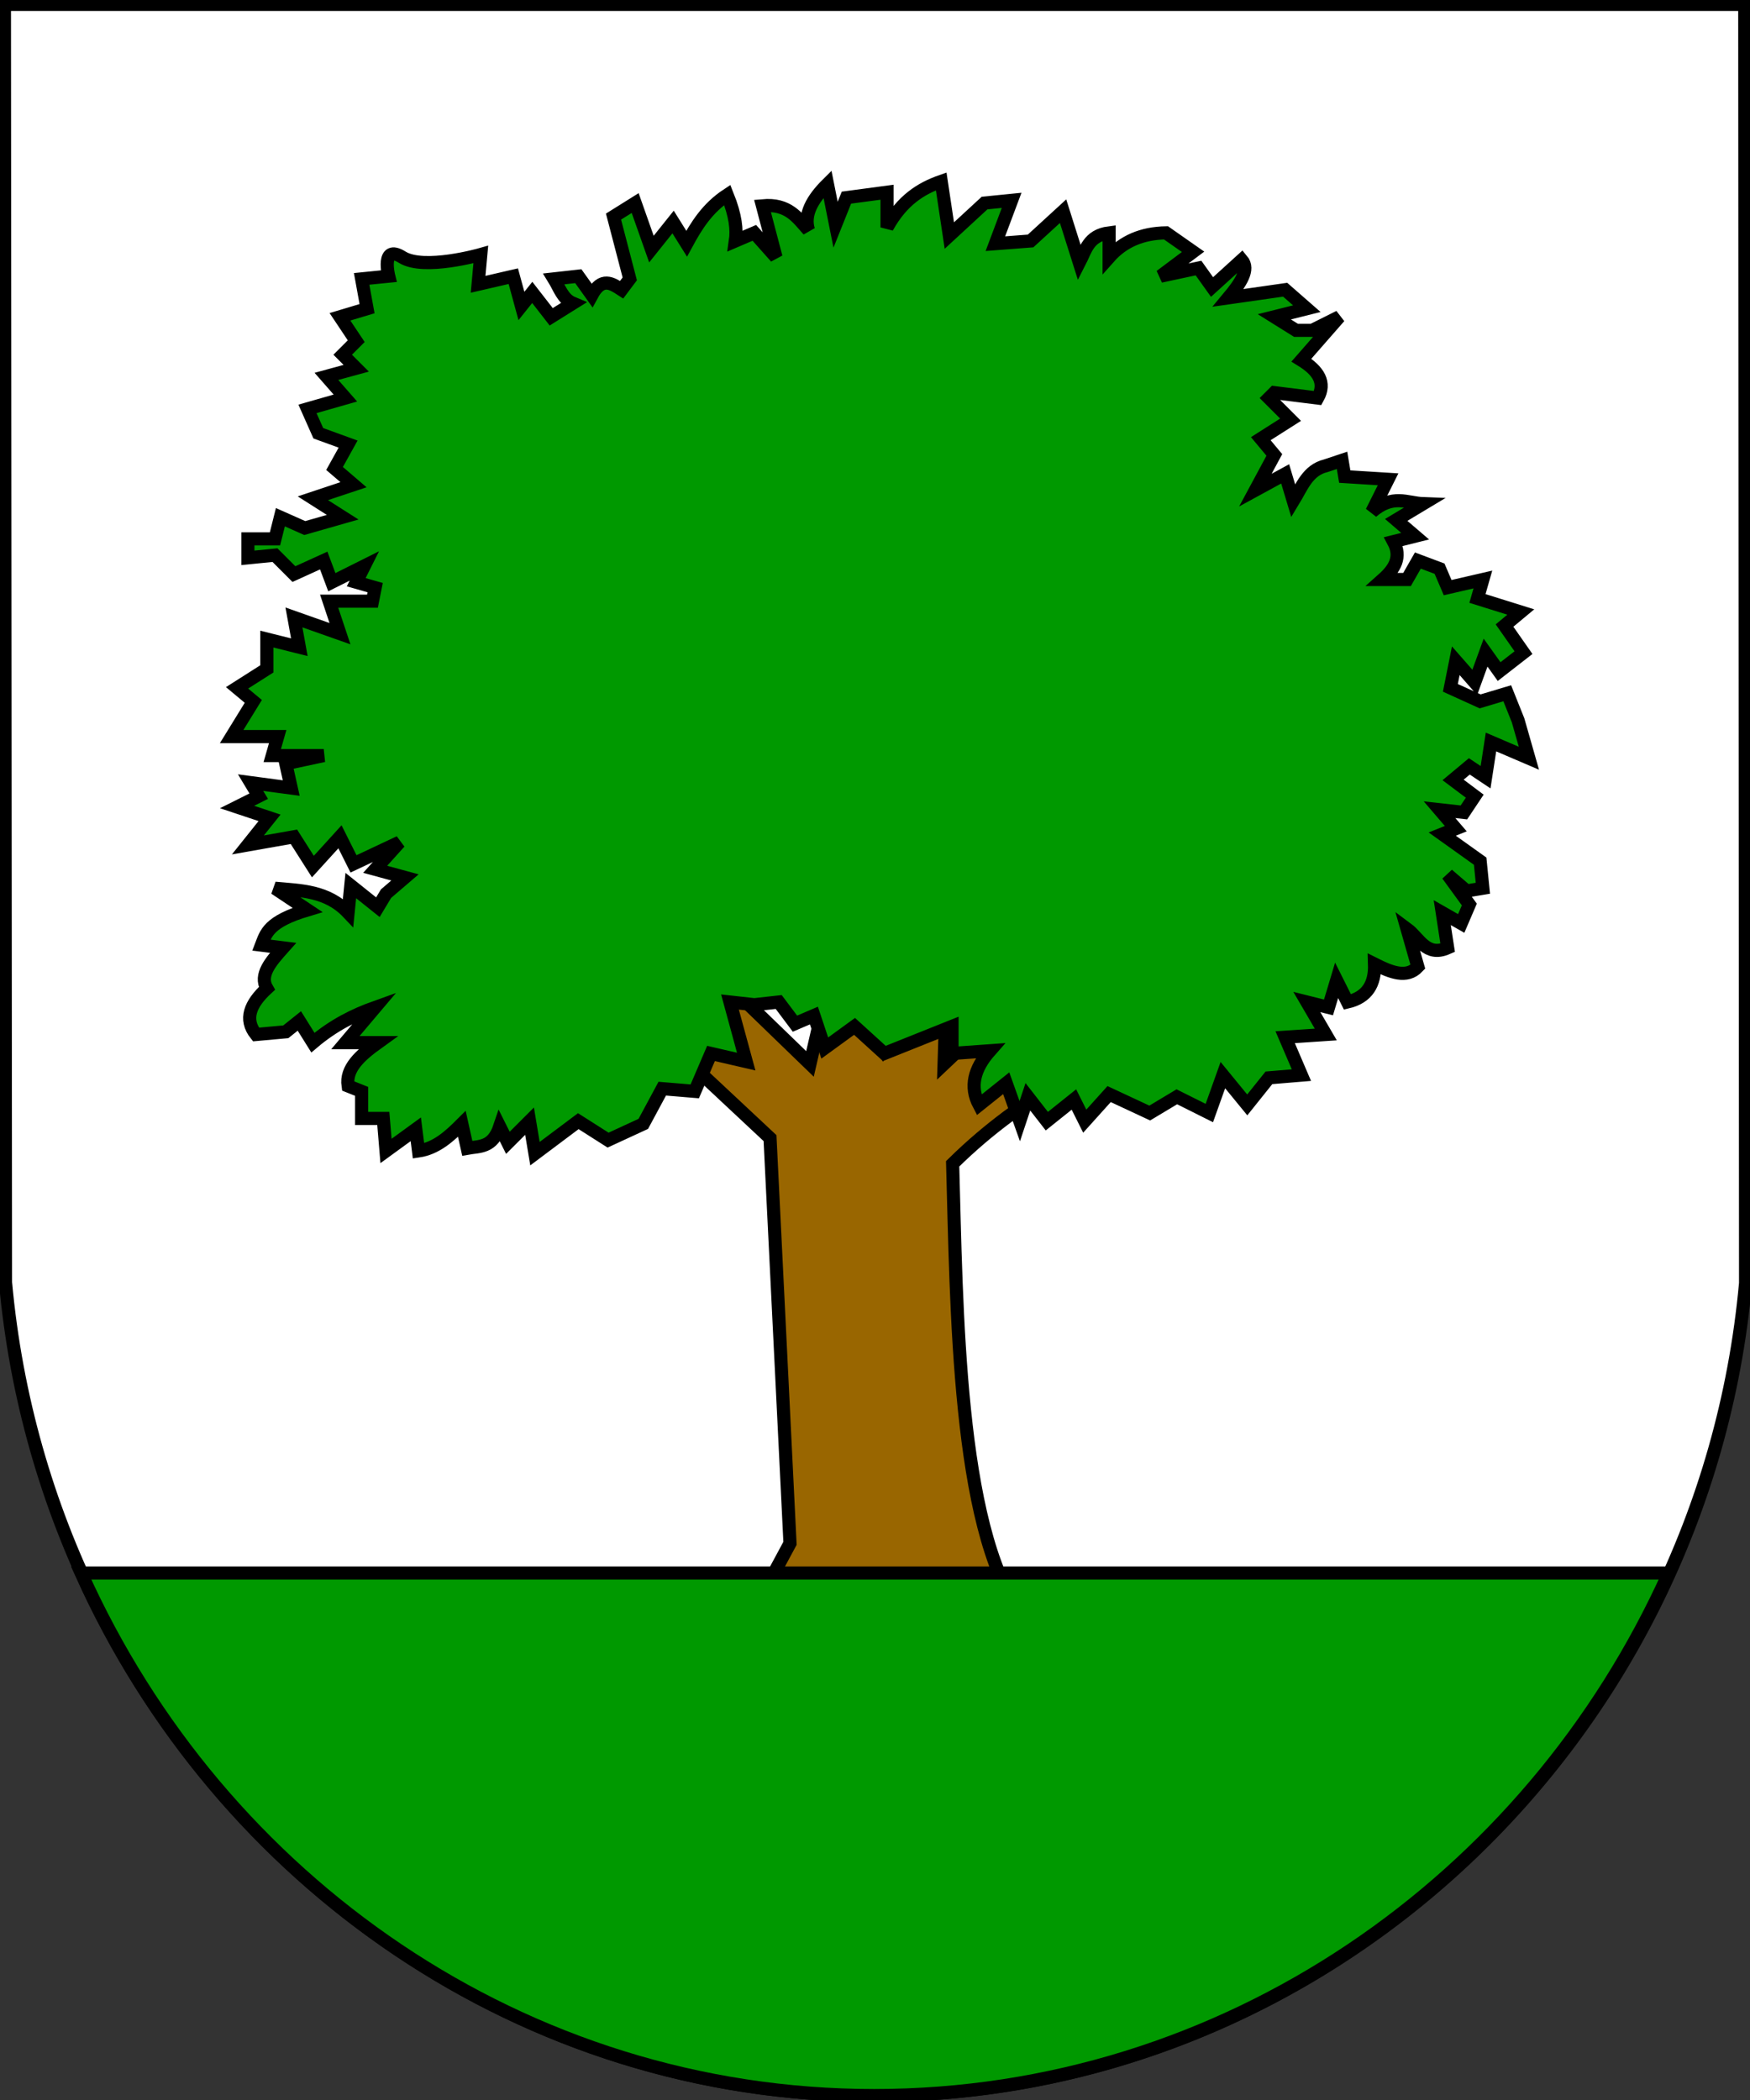
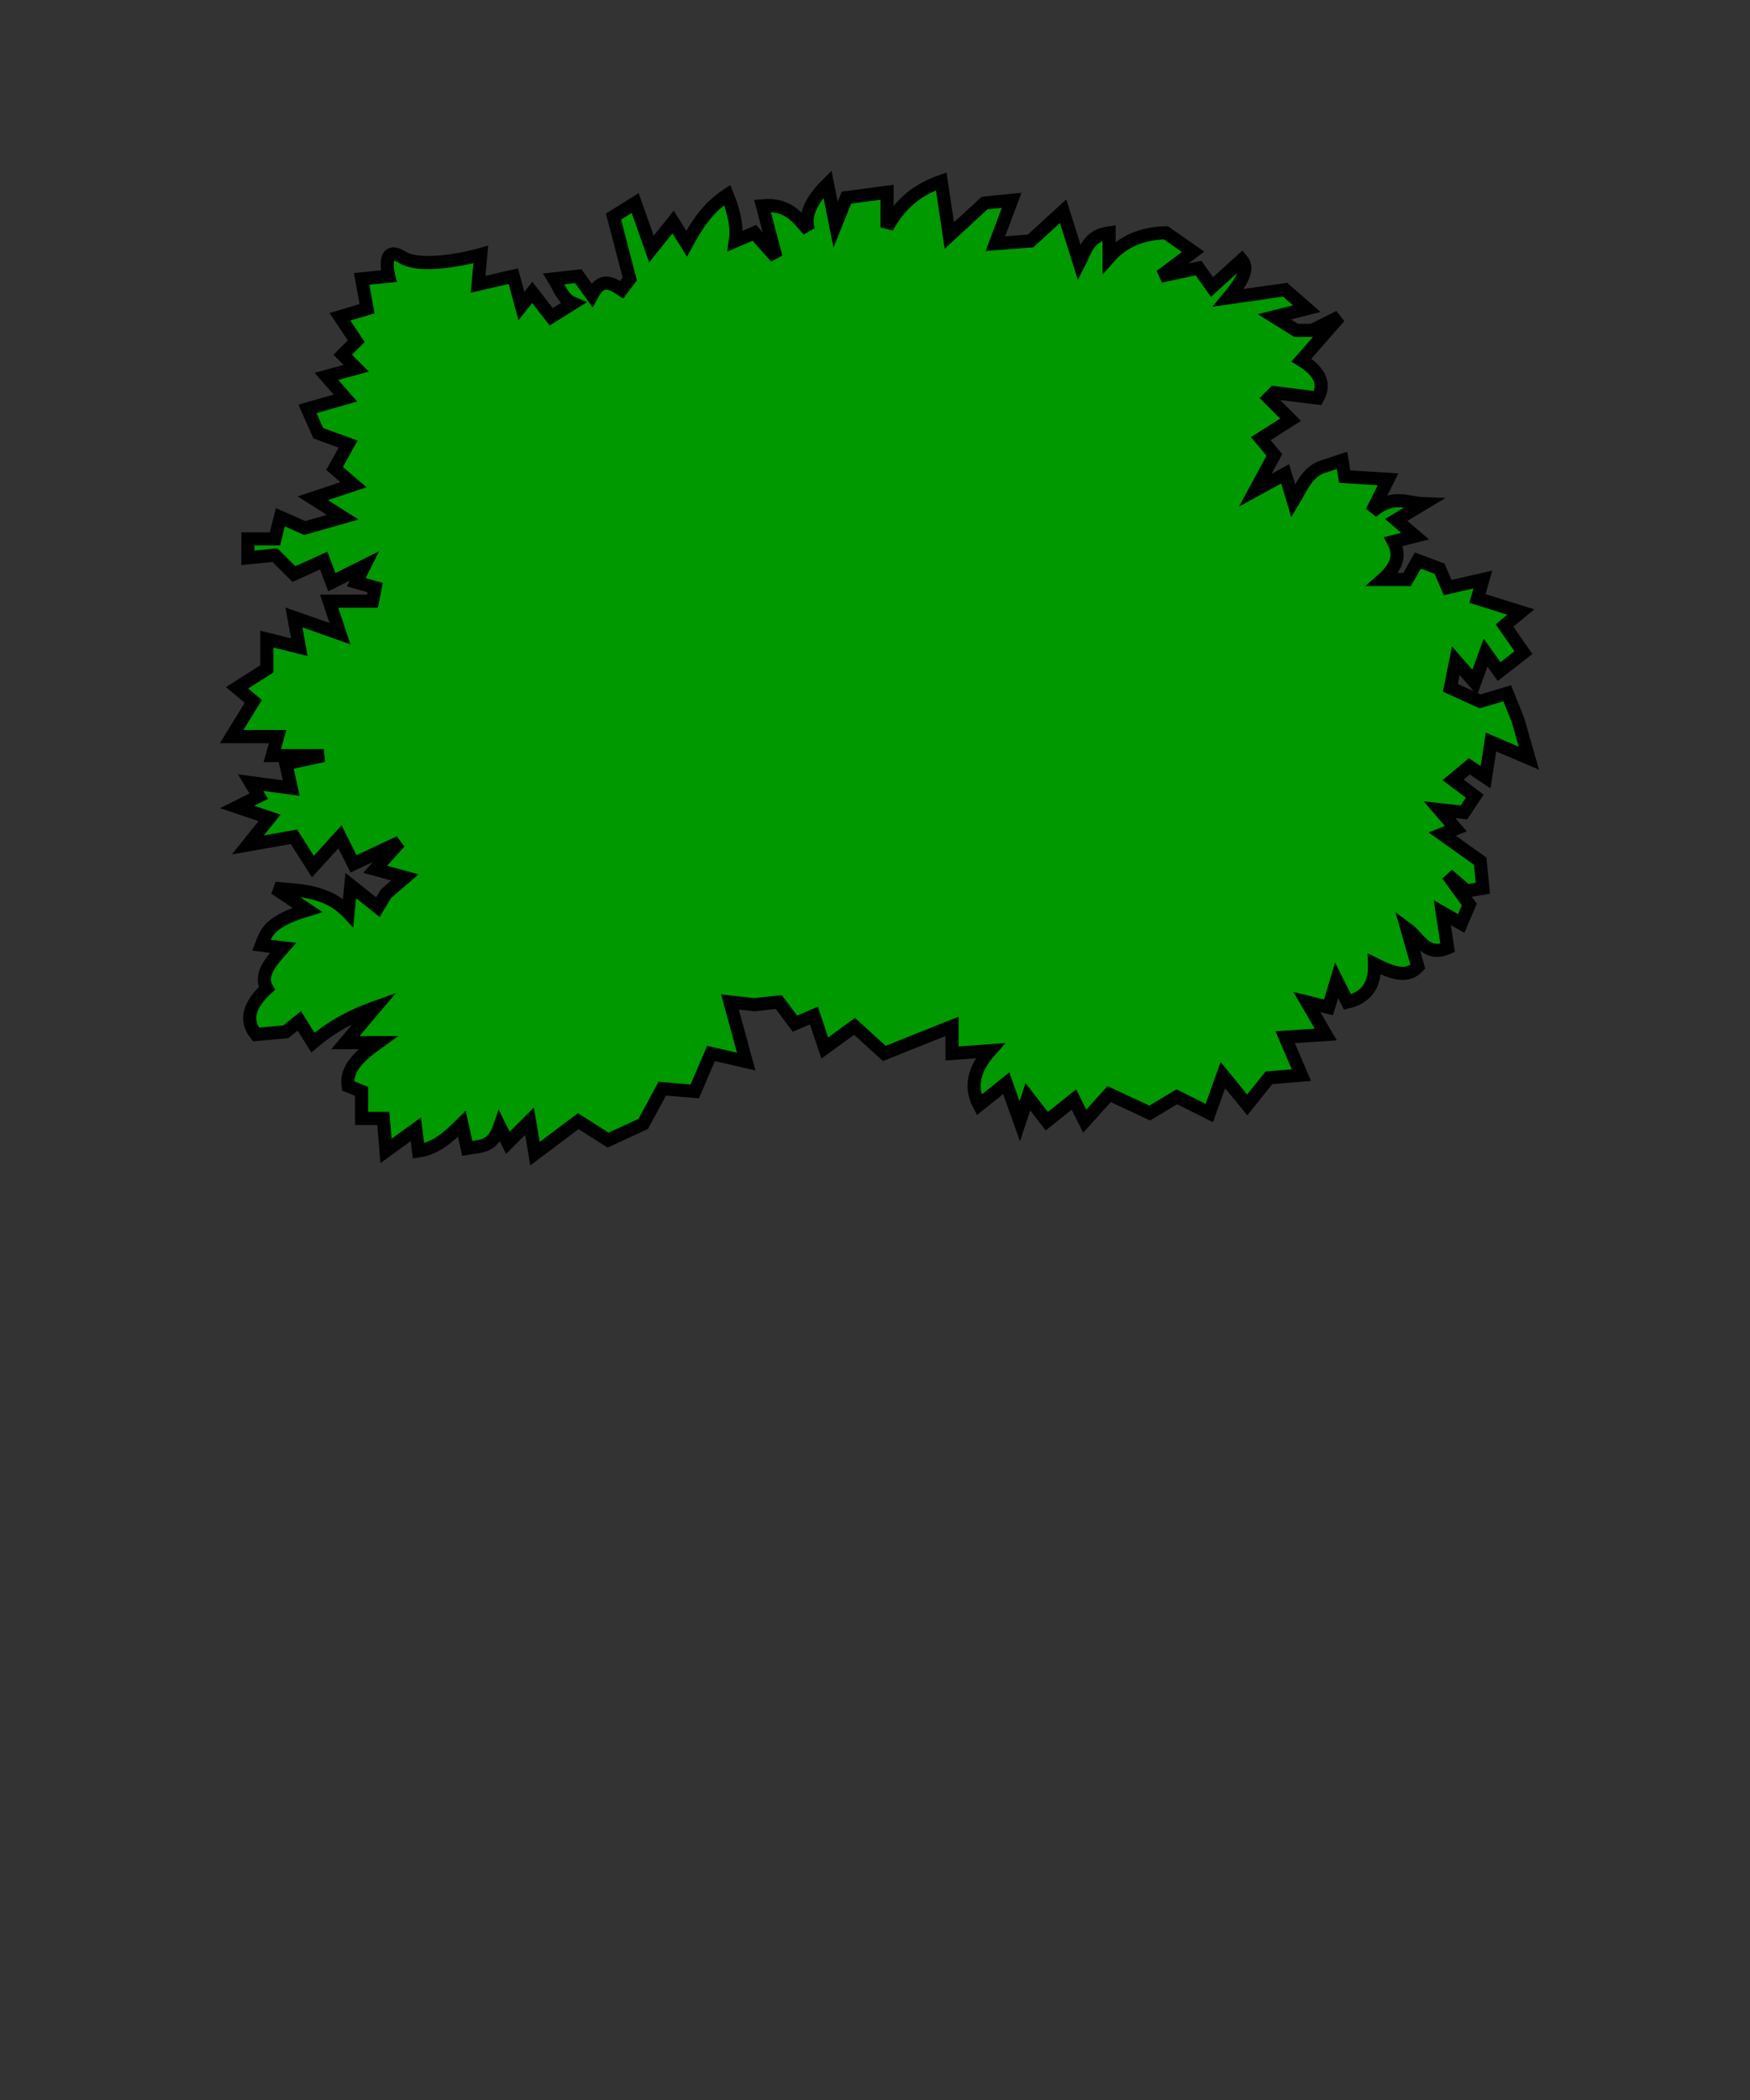
<svg xmlns="http://www.w3.org/2000/svg" xmlns:ns1="http://sodipodi.sourceforge.net/DTD/sodipodi-0.dtd" xmlns:ns2="http://www.inkscape.org/namespaces/inkscape" xmlns:xlink="http://www.w3.org/1999/xlink" width="500px" height="600px" id="svg1298" ns1:version="0.32" ns2:version="0.45.1" ns1:docbase="/home/liftarn/Bilder" ns1:docname="Image:Abaltzisketa CoA.svg" ns2:output_extension="org.inkscape.output.svg.inkscape">
  <rect width="100%" height="100%" fill="#333333" stroke="none" />
  <defs id="defs3">
    <linearGradient id="linearGradient2133">
      <stop id="stop2135" offset="0" style="stop-color:#0080ff;stop-opacity:1;" />
      <stop id="stop2137" offset="1" style="stop-color:#7fbeff;stop-opacity:1;" />
    </linearGradient>
    <linearGradient id="linearGradient2858">
      <stop id="stop2860" offset="0" style="stop-color:#00c800;stop-opacity:1;" />
      <stop id="stop2862" offset="1" style="stop-color:#008000;stop-opacity:1;" />
    </linearGradient>
    <radialGradient r="268.328" fy="268.328" fx="267.807" cy="268.328" cx="267.807" gradientTransform="matrix(0.932,0,0,1.118,-61.125,-74.256)" gradientUnits="userSpaceOnUse" id="radialGradient10599" xlink:href="#linearGradient2858" ns2:collect="always" />
    <radialGradient r="102.46" fy="294.675" fx="-1420.38" cy="294.675" cx="-1420.38" gradientTransform="scale(0.603,1.658)" gradientUnits="userSpaceOnUse" id="radialGradient16927" xlink:href="#linearGradient18682" ns2:collect="always" />
    <linearGradient y2="-24.003" x2="-1121.407" y1="8.26" x1="-1295.691" gradientTransform="scale(0.884,1.131)" gradientUnits="userSpaceOnUse" id="linearGradient19506" xlink:href="#linearGradient18682" ns2:collect="always" />
    <linearGradient y2="-24.003" x2="-1121.407" y1="8.26" x1="-1295.691" gradientTransform="scale(0.884,1.131)" gradientUnits="userSpaceOnUse" id="linearGradient19504" xlink:href="#linearGradient18682" ns2:collect="always" />
    <linearGradient y2="-24.003" x2="-1121.407" y1="8.26" x1="-1295.691" gradientTransform="scale(0.884,1.131)" gradientUnits="userSpaceOnUse" id="linearGradient19502" xlink:href="#linearGradient18682" ns2:collect="always" />
    <linearGradient y2="-24.003" x2="-1121.407" y1="8.26" x1="-1295.691" gradientTransform="scale(0.884,1.131)" gradientUnits="userSpaceOnUse" id="linearGradient19500" xlink:href="#linearGradient18682" ns2:collect="always" />
    <linearGradient y2="-24.003" x2="-1121.407" y1="8.26" x1="-1295.691" gradientTransform="scale(0.884,1.131)" gradientUnits="userSpaceOnUse" id="linearGradient19498" xlink:href="#linearGradient18682" ns2:collect="always" />
    <linearGradient id="linearGradient18682">
      <stop style="stop-color:#006000;stop-opacity:1;" offset="0" id="stop18684" />
      <stop style="stop-color:#003200;stop-opacity:1;" offset="0.5" id="stop14603" />
      <stop style="stop-color:#008000;stop-opacity:1;" offset="1" id="stop18686" />
    </linearGradient>
    <radialGradient r="102.46" fy="294.675" fx="-1420.38" cy="294.675" cx="-1420.38" gradientTransform="matrix(-0.556,0,0,1.658,-1658.437,-403.557)" gradientUnits="userSpaceOnUse" id="radialGradient19496" xlink:href="#linearGradient18682" ns2:collect="always" />
    <linearGradient id="linearGradient1449">
      <stop id="stop1451" offset="0" style="stop-color:#ffffff;stop-opacity:1;" />
      <stop id="stop1453" offset="1" style="stop-color:#c8c8c8;stop-opacity:0;" />
    </linearGradient>
    <linearGradient y2="126.946" x2="-338.947" y1="134.687" x1="-333.307" gradientTransform="scale(1.135,0.881)" gradientUnits="userSpaceOnUse" id="linearGradient10634" xlink:href="#linearGradient1449" ns2:collect="always" />
    <linearGradient y2="417.368" x2="380.01" y1="366.235" x1="295.47" gradientTransform="matrix(0.857,0.412,-0.415,0.968,-1126.027,163.252)" gradientUnits="userSpaceOnUse" id="linearGradient16946" xlink:href="#linearGradient10734" ns2:collect="always" />
    <linearGradient id="linearGradient10734">
      <stop style="stop-color:#640000;stop-opacity:1;" offset="0" id="stop10736" />
      <stop style="stop-color:#c40000;stop-opacity:1;" offset="1" id="stop10738" />
    </linearGradient>
    <linearGradient y2="145.297" x2="-85.947" y1="231.342" x1="45.275" gradientTransform="matrix(0.797,0,0,1.325,-1149.340,355.241)" gradientUnits="userSpaceOnUse" id="linearGradient16950" xlink:href="#linearGradient10734" ns2:collect="always" />
  </defs>
  <ns1:namedview id="base" pagecolor="#ffffff" bordercolor="#666666" borderopacity="1.0" ns2:pageopacity="0.0" ns2:pageshadow="2" ns2:zoom="0.67175144" ns2:cx="401.07895" ns2:cy="266.4269" ns2:document-units="px" ns2:current-layer="layer1" ns2:window-width="1024" ns2:window-height="693" ns2:window-x="0" ns2:window-y="25" />
  <g ns2:label="Layer 1" ns2:groupmode="layer" id="layer1">
-     <path ns1:nodetypes="cccccc" id="path10525" d="M 1.263,1.263 L 1.572,366.4 C 13.446,496.759 120.585,598.737 249.881,598.737 C 379.177,598.737 486.862,496.975 498.736,366.616 L 498.499,1.263 L 1.263,1.263 z " style="fill:#ffffff;fill-opacity:1;fill-rule:nonzero;stroke:#000000;stroke-width:3.75;stroke-miterlimit:4;stroke-dashoffset:0;stroke-opacity:1;stroke-dasharray:none" />
-     <path d="M 206.148,279.52 L 194.733,301.533 L 220.007,325.176 L 225.715,440.948 L 214.3,462.145 L 267.102,461.055 L 291.439,460.746 C 273.595,435.933 273.333,373.55 272.186,332.514 C 283.247,321.616 292.691,315.569 302.352,308.87 L 285.231,289.303 L 269.74,303.979 L 270.556,277.889 L 252.619,299.902 L 238.759,272.182 L 231.422,303.979 L 206.148,279.52 z " style="fill:#996600;fill-opacity:1;fill-rule:evenodd;stroke:#000000;stroke-width:3.75;stroke-linecap:butt;stroke-linejoin:miter;stroke-miterlimit:4;stroke-dasharray:none;stroke-opacity:1" id="path1910" ns1:nodetypes="cccccccccccccccc" />
    <path d="M 215.526,287.06 L 208.562,286.286 L 213.205,303.309 L 203.145,300.988 L 198.502,311.821 L 189.217,311.047 L 183.8,321.107 L 173.741,325.75 L 165.229,320.333 L 152.848,329.619 L 151.301,320.333 L 145.11,326.523 L 142.789,321.881 C 140.722,328.056 136.958,327.447 133.503,328.071 L 131.956,321.107 C 128.346,324.72 124.62,328.101 119.575,328.845 L 118.801,322.654 L 110.289,328.845 L 109.516,319.559 L 103.325,319.559 L 103.325,311.821 L 99.456,310.274 C 98.69,305.246 102.978,301.482 107.968,297.893 L 98.683,297.893 L 107.194,287.833 C 101.262,289.955 95.329,292.868 89.397,297.893 L 85.528,291.702 L 81.659,294.798 L 73.147,295.571 C 69.657,291.187 71.495,286.802 76.242,282.417 C 73.995,278.548 77.435,274.679 80.885,270.81 L 74.695,270.036 C 75.99,266.683 76.651,263.33 87.849,259.977 L 78.564,253.786 C 85.939,254.463 93.486,254.452 99.456,260.751 L 100.23,253.013 L 107.968,259.203 L 110.289,255.334 L 115.706,250.691 L 107.194,248.37 L 114.158,240.632 L 101.004,246.822 L 97.135,239.084 L 89.397,247.596 L 83.98,239.084 L 70.826,241.406 L 77.016,233.668 L 67.731,230.572 L 73.921,227.477 L 71.6,223.608 L 83.207,225.156 L 81.659,218.192 L 92.492,215.87 L 77.79,215.87 L 79.338,210.454 L 66.183,210.454 L 72.373,200.394 L 67.731,196.525 L 76.242,191.109 L 76.242,182.597 L 85.528,184.918 L 83.98,176.407 L 97.135,181.049 L 94.04,171.764 L 106.421,171.764 L 107.194,167.895 L 101.778,166.347 L 104.099,161.704 L 94.814,166.347 L 92.492,160.157 L 83.98,164.026 L 78.564,158.609 L 70.826,159.383 L 70.826,153.966 L 78.564,153.966 L 80.111,147.776 L 87.076,150.871 L 97.909,147.776 L 89.397,142.36 L 101.004,138.491 L 95.587,133.848 L 99.456,126.884 L 90.945,123.788 L 87.849,116.824 L 98.683,113.729 L 93.266,107.539 L 101.778,105.217 L 97.909,101.348 L 101.778,97.479 L 97.135,90.515 L 104.873,88.194 L 103.325,79.682 L 111.063,78.908 C 111.063,78.908 108.742,69.623 114.932,73.492 C 121.123,77.361 137.372,72.718 137.372,72.718 L 136.599,81.23 L 146.658,78.908 L 148.979,87.42 L 152.075,83.551 L 157.491,90.515 L 163.682,86.646 C 160.77,85.43 159.838,82.236 158.265,79.682 L 165.229,78.908 L 169.098,84.325 C 171.935,79.052 174.773,80.933 177.61,82.777 L 179.931,79.682 L 175.288,61.885 L 181.479,58.016 L 186.122,71.17 L 192.312,63.432 L 196.181,69.623 C 198.986,64.448 202.107,59.431 207.788,55.694 C 210.232,61.75 210.569,65.697 210.109,68.849 L 215.526,66.527 L 221.716,73.492 L 217.847,58.789 C 225.225,58.118 227.835,62.214 231.002,65.754 C 229.603,61.369 231.993,56.984 236.419,52.599 L 238.74,64.206 L 241.835,56.468 L 253.442,54.92 L 253.442,64.98 C 257.745,57.17 263.167,53.839 268.918,51.825 L 271.239,67.301 L 281.299,58.016 L 289.037,57.242 L 284.394,69.623 L 294.453,68.849 L 303.739,60.337 L 308.382,75.039 C 310.198,71.521 310.935,67.284 316.893,66.527 L 316.893,73.492 C 320.867,69.006 326.251,66.636 333.143,66.527 L 340.881,71.944 L 331.596,78.908 L 342.429,76.587 L 346.298,82.003 L 354.81,74.265 C 357.106,76.98 354.406,80.944 350.941,85.098 L 367.19,82.777 L 373.381,88.194 L 364.095,90.515 L 370.286,94.384 L 374.928,94.384 L 382.666,90.515 L 371.833,102.896 C 376.635,105.856 378.952,109.313 376.476,113.729 L 364.095,112.181 L 362.548,113.729 L 368.738,119.919 L 360.226,125.336 L 364.095,129.979 L 358.679,140.038 L 367.19,135.395 L 369.512,143.133 C 371.953,139.126 373.605,134.33 378.797,133.074 L 383.44,131.526 L 384.214,136.169 L 396.595,136.943 L 391.952,146.229 C 397.956,141.042 401.99,143.736 406.654,143.907 L 398.916,148.55 L 404.333,153.193 L 398.142,154.74 C 400.542,159.209 398.441,162.553 395.047,165.573 L 402.011,165.573 L 405.106,160.157 L 411.297,162.478 L 413.618,167.895 L 423.678,165.573 L 422.13,170.99 L 434.511,174.859 L 429.868,178.728 L 435.285,186.466 L 428.32,191.883 L 424.451,186.466 L 421.356,194.978 L 415.94,188.787 L 414.392,196.525 L 422.904,200.394 L 430.642,198.073 L 433.737,205.811 L 436.832,216.644 L 425.999,212.001 L 424.451,222.061 L 419.809,218.965 L 415.166,222.834 L 421.356,227.477 L 418.261,232.12 L 411.297,231.346 L 415.94,236.763 L 412.071,238.31 L 422.904,246.048 L 423.678,253.786 L 419.035,254.56 L 413.618,249.917 L 419.809,258.429 L 417.487,263.846 L 412.071,260.751 L 413.618,270.81 C 407.49,273.523 405.495,267.968 402.011,265.393 L 405.106,276.227 C 401.894,279.628 397.373,277.793 392.726,275.453 C 392.913,281.139 390.633,284.975 384.988,286.286 L 381.892,280.096 L 379.571,287.833 L 373.381,286.286 L 378.797,295.571 L 367.19,296.345 L 371.833,307.178 L 362.548,307.952 L 356.357,315.69 L 349.393,307.178 L 345.524,318.012 L 336.238,313.369 L 328.5,318.012 L 316.893,312.595 L 309.929,320.333 L 306.834,314.143 L 299.096,320.333 L 293.68,313.369 L 291.358,320.333 L 287.489,309.5 L 279.751,315.69 C 277.012,310.532 278.292,305.373 282.846,300.214 L 272.013,300.988 L 272.013,293.25 L 252.668,300.988 L 244.156,293.25 L 235.645,299.44 L 232.55,290.155 L 227.133,292.476 L 222.49,286.286 L 215.526,287.06 z " style="fill:#009900;fill-opacity:1;fill-rule:evenodd;stroke:#000000;stroke-width:3.75;stroke-linecap:butt;stroke-linejoin:miter;stroke-miterlimit:4;stroke-dasharray:none;stroke-opacity:1" id="path4587" />
-     <path id="path8395" d="M 23.186,449.437 C 62.789,537.563 149.617,598.737 249.739,598.737 C 349.937,598.737 437.104,537.612 476.814,449.437 L 23.186,449.437 z " style="fill:#009900;fill-opacity:1;fill-rule:nonzero;stroke:#000000;stroke-width:3.75;stroke-miterlimit:4;stroke-dashoffset:0;stroke-opacity:1;stroke-dasharray:none" />
  </g>
</svg>